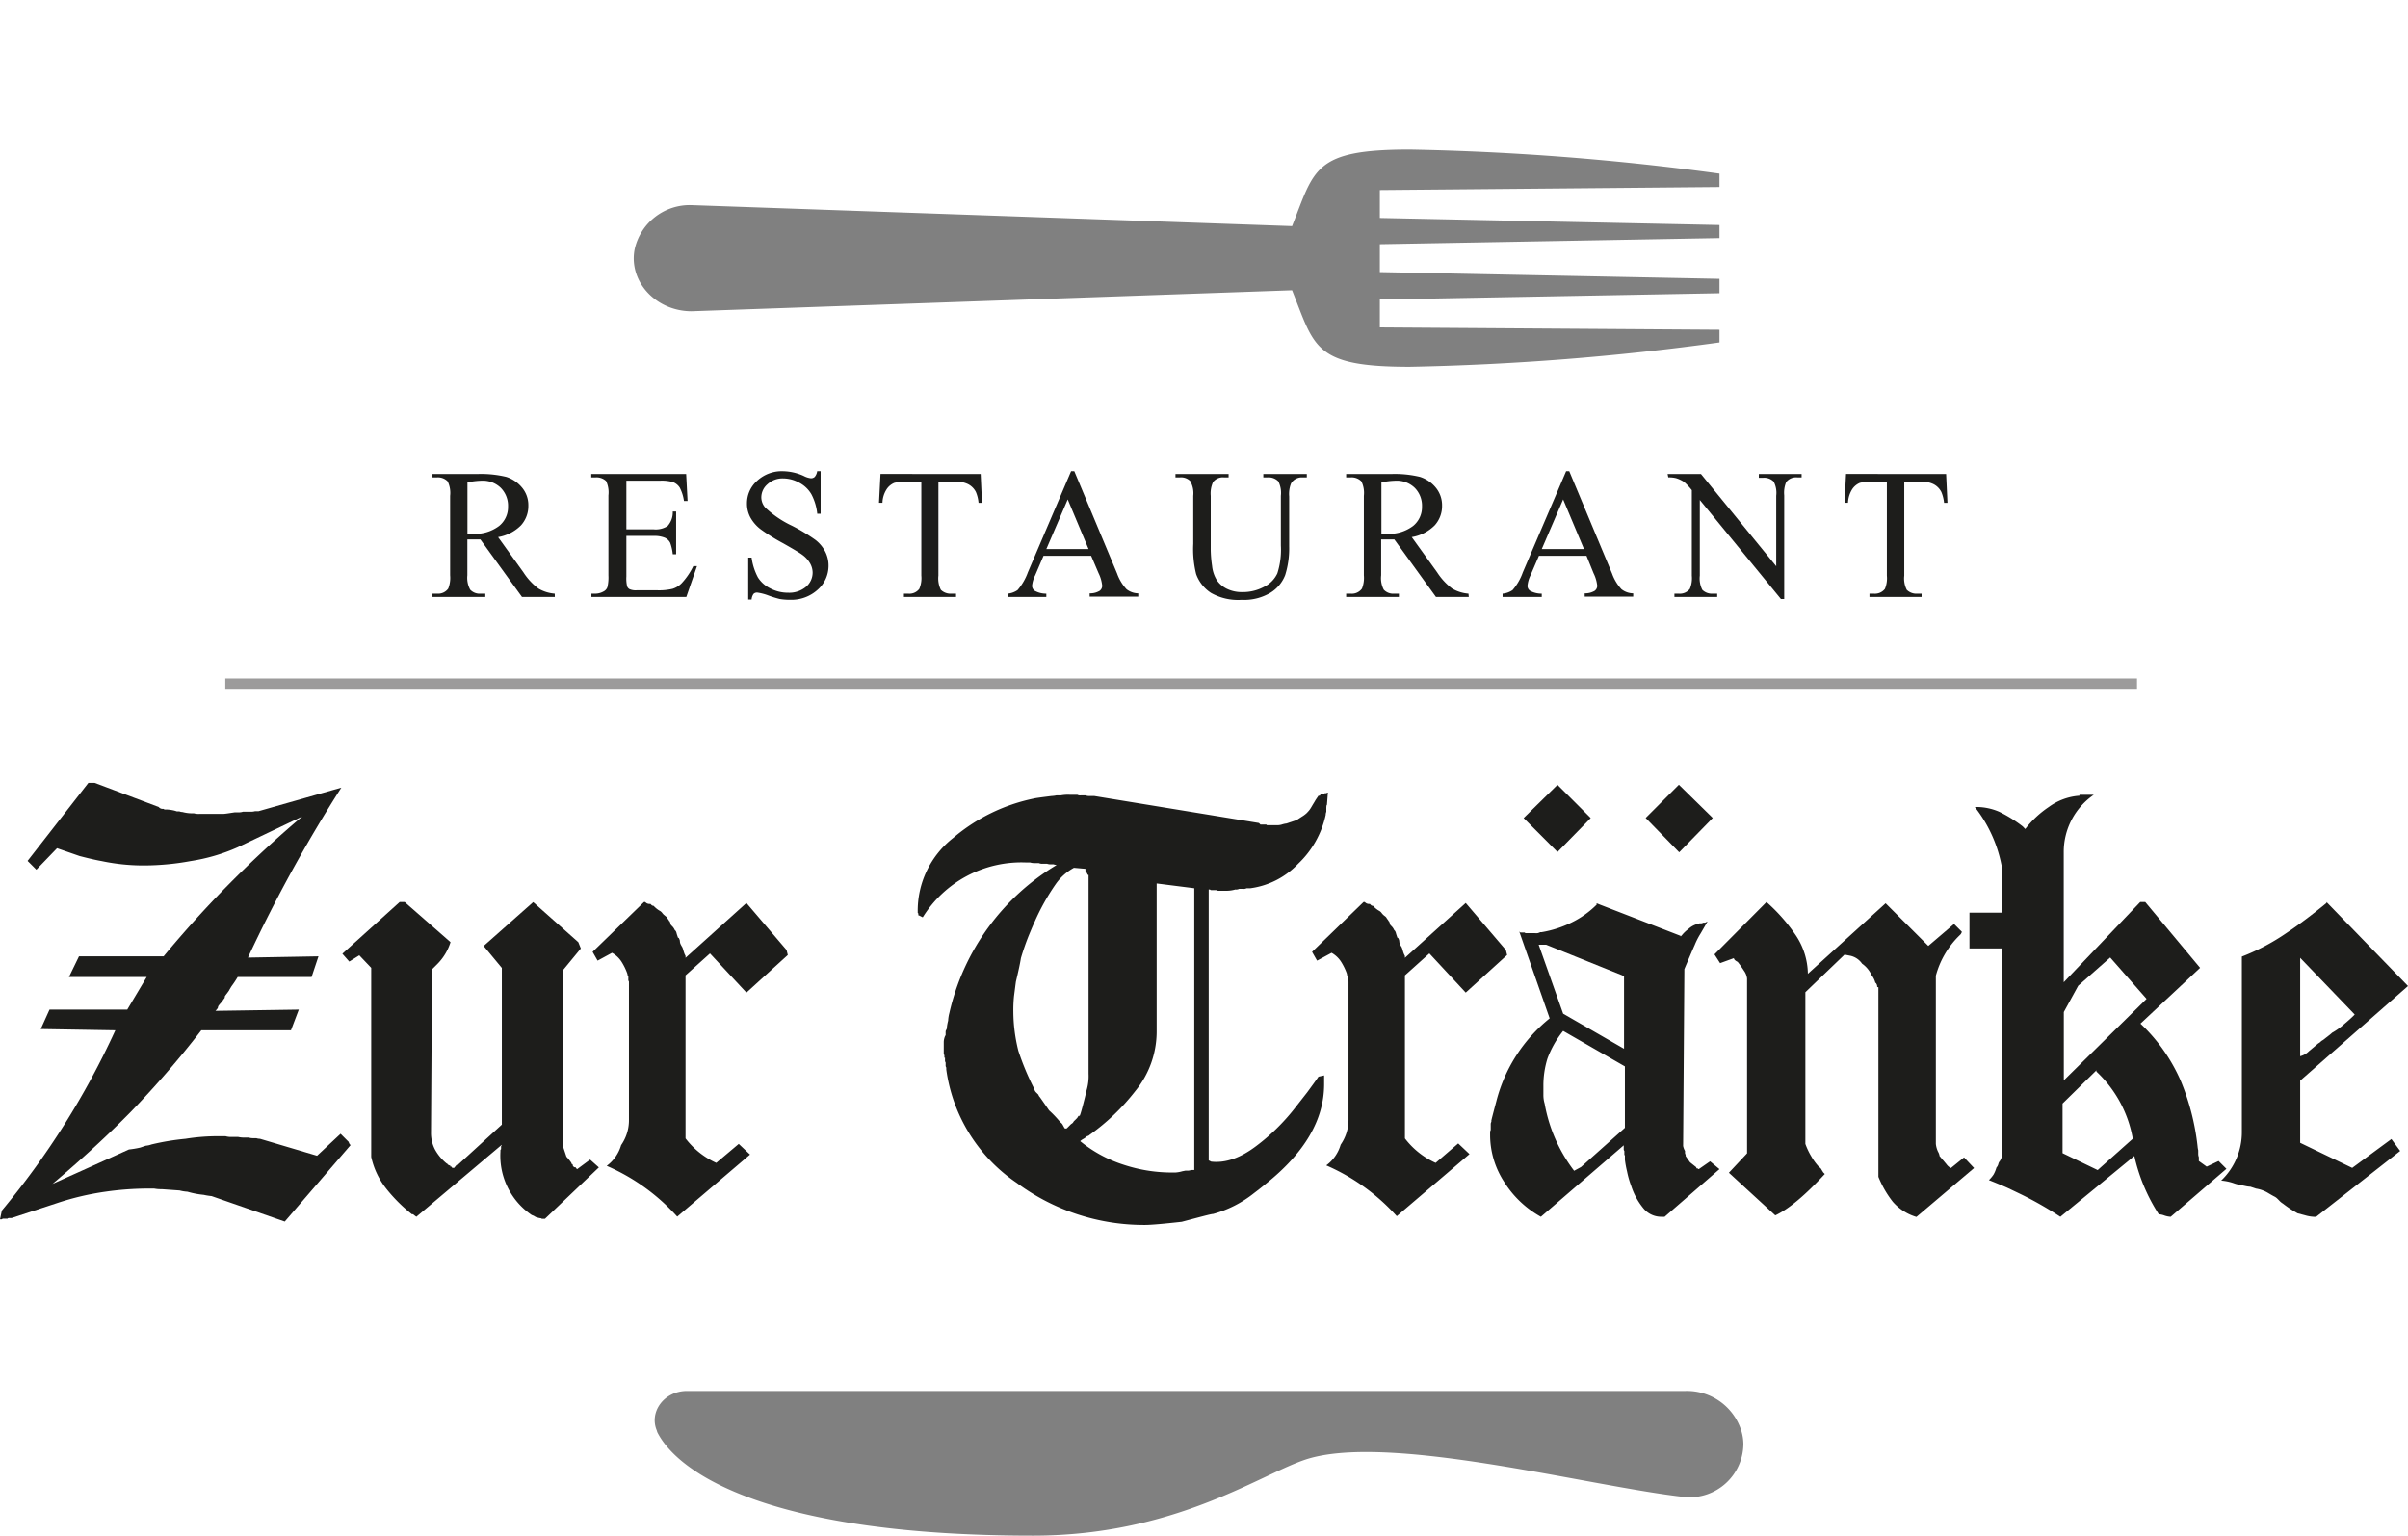
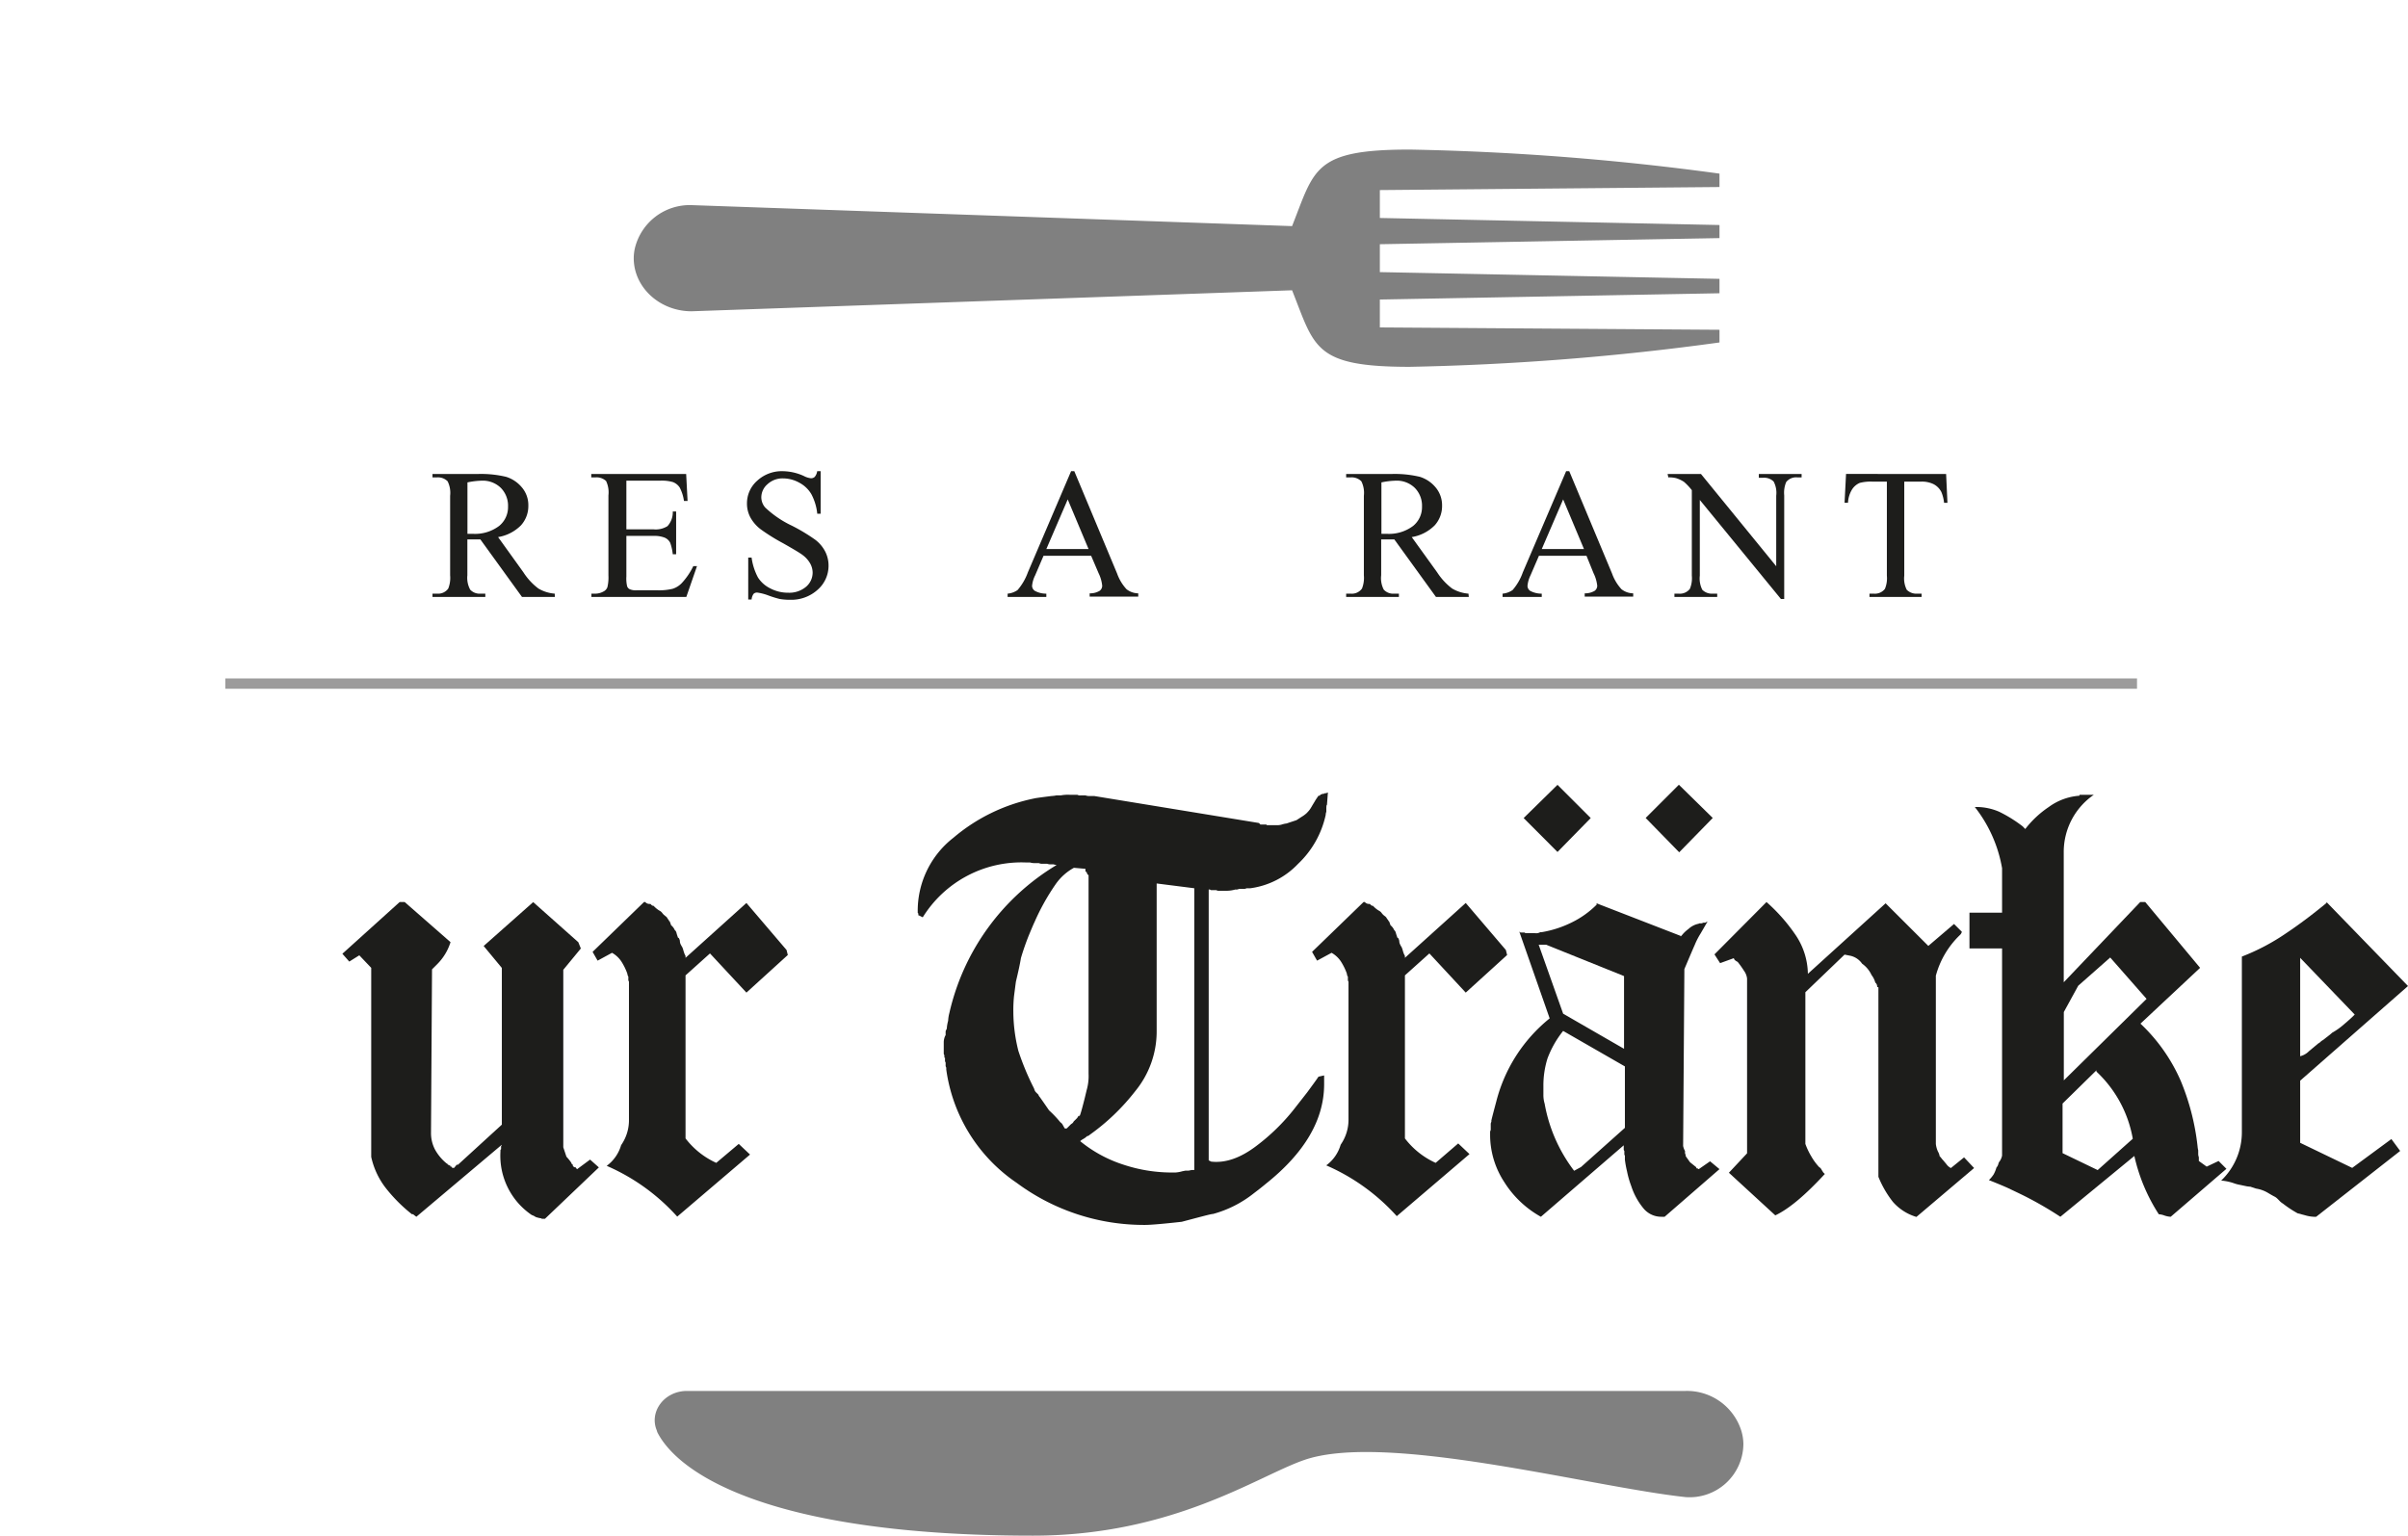
<svg xmlns="http://www.w3.org/2000/svg" width="307.28" height="196.02" viewBox="0 0 307.28 196.02">
  <g id="Ebene_2" data-name="Ebene 2">
    <g id="Ebene_1-2" data-name="Ebene 1">
-       <path d="M11.28,99.92h.8L20.25,103a.66.66,0,0,0,.48.24h.15a.22.22,0,0,0,.16.08h.25a4.73,4.73,0,0,1,.68.08,3.35,3.35,0,0,1,.6.16h.32a1.13,1.13,0,0,0,.4.08,4.7,4.7,0,0,0,1.44.16,2.22,2.22,0,0,0,.72.08H27c.69,0,1.17,0,1.44,0s.77-.09,1.52-.2h.48a1.61,1.61,0,0,0,.56-.08h1a1.91,1.91,0,0,0,.56-.07H33l10.56-3a186.76,186.76,0,0,0-11.92,21.69l9-.16-.88,2.64H30.33a13.86,13.86,0,0,1-.8,1.2c-.16.27-.26.43-.28.48s-.08.13-.16.24l-.24.32a1.59,1.59,0,0,0-.16.24.24.24,0,0,0,0,.12.51.51,0,0,1-.12.2,1.59,1.59,0,0,0-.16.24,1.05,1.05,0,0,1-.16.2,3.35,3.35,0,0,0-.28.32.58.58,0,0,0-.16.32c0,.08-.11.23-.32.44l10.64-.16-1,2.64H25.69a124.21,124.21,0,0,1-9,10.41q-4.39,4.47-10,9.2l9.76-4.4a12,12,0,0,0,1.44-.24l.72-.24a2.8,2.8,0,0,0,.72-.16,31.08,31.08,0,0,1,4.33-.72,26.14,26.14,0,0,1,4.4-.33h.72a2.48,2.48,0,0,0,.8.09h.8a3.34,3.34,0,0,0,.88.08h.48a1.61,1.61,0,0,0,.48.08h.48a1.61,1.61,0,0,0,.48.08l7.28,2.16,3-2.8.72.72.32.32a.67.67,0,0,0,.24.4l-8.4,9.76L27,152.66a8,8,0,0,1-1-.16,11,11,0,0,1-2.08-.4,4.8,4.8,0,0,1-1-.16l-2.24-.16c-.22,0-.57,0-1-.08h-1a38.58,38.58,0,0,0-5.24.4,35,35,0,0,0-6.12,1.44l-5.84,1.92H1.12a.21.21,0,0,0-.16.08H.4a.24.24,0,0,0-.16.08H0l.24-1.12a102.48,102.48,0,0,0,14.48-23l-9.52-.16,1.12-2.48h9.92l2.48-4.16H8.8l1.28-2.64h10.8a140.87,140.87,0,0,1,17.69-17.85l-8.24,3.93a23.56,23.56,0,0,1-6,1.76,33.2,33.2,0,0,1-5.77.56,25.76,25.76,0,0,1-5.6-.56c-.64-.11-1.57-.32-2.8-.64l-2.88-1L4.64,111l-1.12-1.12" style="fill:#1d1d1b" />
      <path d="M51,115.13h.64l5.85,5.12A6.81,6.81,0,0,1,55.85,123l-.72.72L55,144.58a4.54,4.54,0,0,0,.52,2.16A6.08,6.08,0,0,0,57,148.5h.08c0,.05,0,.1.12.16a.38.38,0,0,0,.16.08s.06,0,.12.08v.08h.16a.14.14,0,0,0,.16.16h.15l.33-.4h.16l5.6-5.12v-20l-2.32-2.8,6.32-5.6,5.76,5.12.32.8-2.24,2.72v22.65l.4,1.2a6.59,6.59,0,0,1,.64.8.14.14,0,0,0,.16.16.35.35,0,0,0,.4.4c0,.05.05.13.16.24L75.3,148l1.12,1-6.88,6.56h-.4a.3.3,0,0,0-.2-.08,3.35,3.35,0,0,1-.6-.16,1.67,1.67,0,0,0-.48-.24,9.14,9.14,0,0,1-4-8.08v-.16a.19.19,0,0,1,.08-.16v-.32a.19.19,0,0,1,.08-.16v-.08L53.13,155.3l-.32-.24-.08-.08h-.16a20,20,0,0,1-3.32-3.32,9.92,9.92,0,0,1-1.88-4V123.53l-1.52-1.6-1.28.8-.88-1" style="fill:#1d1d1b" />
      <path d="M82.18,115.13h.16a.69.69,0,0,0,.48.24H83l.16.16a.36.36,0,0,0,.24.08,3.42,3.42,0,0,0,.72.6,1,1,0,0,1,.36.28c.08.11.15.18.2.24l.24.2c.11.08.18.14.2.2l.16.24a.47.47,0,0,1,.12.24q0-.24.24.48a1.68,1.68,0,0,1,.48.64q.16.08.24.48l.16.48c.06,0,.11,0,.16.16a.63.63,0,0,1,.08.32,1,1,0,0,0,.12.4,2.49,2.49,0,0,0,.16.28,1.78,1.78,0,0,1,.16.44c.08.27.14.43.16.48l.12.24v.24l7.77-7,5.12,6,.16.64-5.28,4.8-4.65-5-3.12,2.8v20.81a10.3,10.3,0,0,0,3.92,3.12L94.27,146l1.44,1.36-9.29,7.92a26,26,0,0,0-9-6.48,5,5,0,0,0,1.84-2.64,5.57,5.57,0,0,0,1-3.28V125.29a.48.48,0,0,1-.08-.32v-.32a.72.72,0,0,1-.12-.36,7.7,7.7,0,0,0-.76-1.56,3.47,3.47,0,0,0-1.2-1.12l-1.84,1-.64-1.12" style="fill:#1d1d1b" />
      <path d="M169.33,102.73c-.06,0-.08.21-.08.48v.4a1.13,1.13,0,0,0-.08.4,12.14,12.14,0,0,1-3.52,6.24,10.27,10.27,0,0,1-6.09,3.12h-.48a.85.85,0,0,1-.48.08h-.48a.85.85,0,0,1-.48.08,4.15,4.15,0,0,1-1,.16h-1.2a.72.72,0,0,1-.24-.08h-.64a.24.24,0,0,1-.16-.08h-.16V148.1l.32.16q2.72.31,5.76-2a26.18,26.18,0,0,0,4.8-4.68l1.69-2.16c.63-.86,1.12-1.52,1.44-2l.72-.16v1.12q0,6.79-7.45,12.72c-.32.27-.82.67-1.52,1.2a14.47,14.47,0,0,1-5.2,2.64c-.27,0-1.6.37-4,1-2.4.27-4,.4-4.64.4a27.25,27.25,0,0,1-16.41-5.36,20.92,20.92,0,0,1-9-14.48v-.24a.49.49,0,0,1-.08-.32v-.32a.49.49,0,0,1-.08-.32V135h-.08v-.32a.36.36,0,0,1-.08-.24V133a1.92,1.92,0,0,1,.08-.51,1.22,1.22,0,0,1,.16-.37v-.47a.43.43,0,0,1,.08-.21.58.58,0,0,0,.08-.32,5.36,5.36,0,0,1,.16-.84,4.9,4.9,0,0,1,.16-1,29.7,29.7,0,0,1,13.69-18.88,1.41,1.41,0,0,1-.4-.08H134a1.41,1.41,0,0,1-.4-.08h-.48a1.07,1.07,0,0,1-.56-.08H132a1.84,1.84,0,0,1-.56-.08h-.49a14.82,14.82,0,0,0-13.2,7l-.64-.32c.16,0,.21.08.16.08l-.08-.08v-.16l-.08-.08v-.08a11.81,11.81,0,0,1,4.56-9.52,23,23,0,0,1,10.25-5c.21-.06,1-.16,2.24-.32a3.79,3.79,0,0,0,.64-.08h.56a4.82,4.82,0,0,1,1.12-.08h1a.64.64,0,0,0,.4.08h.64a1.41,1.41,0,0,0,.4.08h.72l21,3.44a1.72,1.72,0,0,1,.2.2s.09,0,.2,0h.56c0,.05.06.08.16.08h1.28a2,2,0,0,0,.52-.08,3.33,3.33,0,0,1,.48-.12c.14,0,.36-.1.68-.2l.72-.24.68-.44a3.86,3.86,0,0,0,.6-.44q.17-.17.33-.36t.39-.6c.16-.27.29-.47.36-.6s.23-.36.45-.68h.16l.07-.08v-.08h.16l.09-.08h.16a.27.27,0,0,0,.16-.08h.16a.27.27,0,0,0,.16-.08h.08m-32.41,9.6a6.84,6.84,0,0,0-2.32,2.08,28.48,28.48,0,0,0-2.72,4.88q-.09.16-.72,1.68c-.32.8-.67,1.76-1,2.88-.11.7-.33,1.71-.64,3-.06.43-.14,1.07-.25,1.92a17.78,17.78,0,0,0-.08,1.92,20.86,20.86,0,0,0,.64,5,33.75,33.75,0,0,0,2,4.8,2.26,2.26,0,0,0,.12.32,1,1,0,0,0,.2.24l.24.24a.63.63,0,0,0,.16.28c.1.13.5.7,1.2,1.72a14.06,14.06,0,0,1,1.44,1.52.89.89,0,0,1,.32.36l.2.36c0,.05.09.08.2.08s.13-.06.24-.16l.32-.32a1.16,1.16,0,0,1,.2-.16.48.48,0,0,0,.16-.16.72.72,0,0,1,.2-.24l.32-.32a1,1,0,0,1,.24-.32c0,.43.24-.32.72-2.24l.24-1a6.48,6.48,0,0,0,.24-2.08V111.69h-.08v-.08c-.06,0-.08,0-.08-.08v-.08h-.08v-.16a.14.14,0,0,1-.16-.16v-.24Zm10.56,2v18.89a12,12,0,0,1-2.72,7.6,27.61,27.61,0,0,1-5.84,5.6.51.51,0,0,1-.32.16,2.28,2.28,0,0,1-.56.4,2,2,0,0,0-.32.24,16.86,16.86,0,0,0,5.52,3,19.57,19.57,0,0,0,6.08,1H150a4.21,4.21,0,0,0,.88-.16l.4-.08h.4l.4-.08h.32V113.37Z" style="fill:#1d1d1b" />
      <path d="M174,115.13h.16a.69.69,0,0,0,.48.24h.16l.16.16a.33.33,0,0,0,.24.08,3.42,3.42,0,0,0,.72.6,1,1,0,0,1,.36.28,1.93,1.93,0,0,0,.2.24,2.07,2.07,0,0,0,.24.2.74.74,0,0,1,.2.2,1.59,1.59,0,0,0,.16.24.47.47,0,0,1,.12.24q0-.24.24.48a1.68,1.68,0,0,1,.48.64q.15.08.24.48l.16.48c.05,0,.1,0,.16.16a.76.76,0,0,1,.08.32,1,1,0,0,0,.12.4,1.48,1.48,0,0,0,.16.28,2.41,2.41,0,0,1,.16.44,3.43,3.43,0,0,0,.16.48l.12.24v.24l7.76-7,5.12,6,.16.64-5.28,4.8-4.64-5-3.12,2.8v20.81a10.22,10.22,0,0,0,3.92,3.12l2.88-2.48,1.44,1.36-9.28,7.92a26.09,26.09,0,0,0-9-6.48,5,5,0,0,0,1.84-2.64,5.57,5.57,0,0,0,1-3.28V125.29c-.06-.05-.08-.16-.08-.32v-.32a.57.57,0,0,1-.12-.36,7.7,7.7,0,0,0-.76-1.56,3.47,3.47,0,0,0-1.2-1.12l-1.85,1-.64-1.12" style="fill:#1d1d1b" />
      <path d="M203.73,115.29l10.73,4.16v.08l.16-.16a4.36,4.36,0,0,1,.84-.8,2.67,2.67,0,0,1,1.16-.64.72.72,0,0,0,.24-.08h.24a.72.72,0,0,0,.24-.08h.24l.32-.16-.88,1.52a9.25,9.25,0,0,0-.76,1.48c-.3.67-.73,1.69-1.32,3.08l-.16,22.57a2.26,2.26,0,0,0,.12.4,2.58,2.58,0,0,0,.12.24v.24a.54.54,0,0,0,.08.24v.16c.1.16.29.42.56.8l.8.64a.14.14,0,0,0,.16.16h.08c0,.05,0,.08.08.08l1.44-1,1.2,1-7,6.08H212a2.94,2.94,0,0,1-2.32-1.12,8.63,8.63,0,0,1-1.52-2.8,11.7,11.7,0,0,1-.53-1.84,13.93,13.93,0,0,1-.28-1.52v-.56c-.05,0-.07-.06-.07-.16v-.4a.32.32,0,0,1-.08-.24v-.48l-10.57,9.12a12.93,12.93,0,0,1-4.68-4.44,11,11,0,0,1-1.8-6v-.4a.62.62,0,0,1,.08-.23v-.8a.69.69,0,0,1,.08-.25v-.15c0-.06.21-.88.64-2.49a19.93,19.93,0,0,1,6.8-10.56l-3.92-11.2c.05.16.14.24.24.24h.48s.06.08.16.08h1.12a1.49,1.49,0,0,0,.4,0,1.75,1.75,0,0,0,.32-.12h.16a13.72,13.72,0,0,0,3.76-1.2,11.83,11.83,0,0,0,3.28-2.32m-5-6.72-4.32-4.33,4.32-4.24,4.24,4.24Zm-2.4,11.84,3.12,8.8,7.77,4.48v-9.28l-9.93-4Zm3.12,11a12.68,12.68,0,0,0-2,3.52,11.55,11.55,0,0,0-.52,3.52v1.12a3.8,3.8,0,0,0,.16,1.13,19.82,19.82,0,0,0,3.76,8.56l.88-.48,5.6-5v-7.84Zm14.81-22.8L210,104.4l4.24-4.24,4.32,4.24Z" style="fill:#1d1d1b" />
      <path d="M225.42,115.13a22.37,22.37,0,0,1,3.68,4.16,9.06,9.06,0,0,1,1.6,5l9.92-9,5.45,5.44,3.28-2.8,1,1a1,1,0,0,1-.16.32l-.16.16a11.27,11.27,0,0,0-3,5.12V146a3.09,3.09,0,0,0,.28,1,1.51,1.51,0,0,1,.2.56,3.32,3.32,0,0,1,.24.28,2.91,2.91,0,0,0,.24.28l.4.48a1.5,1.5,0,0,0,.56.48l1.68-1.36,1.28,1.36-7.36,6.24a6.41,6.41,0,0,1-3-1.92,13.06,13.06,0,0,1-1.85-3.2V126c-.1,0-.16,0-.16-.12a.57.57,0,0,0-.08-.28c-.05-.11-.1-.16-.15-.16a2.72,2.72,0,0,0-.49-1,3.62,3.62,0,0,0-1.2-1.44,2.47,2.47,0,0,0-1.44-1l-.8-.16-5,4.8V146a9,9,0,0,0,.76,1.6,7.27,7.27,0,0,0,1,1.36.77.77,0,0,1,.32.36l.2.32.2.2c-2.51,2.72-4.61,4.48-6.32,5.28l-5.92-5.44,2.32-2.48V124.89a2.11,2.11,0,0,0-.4-1,12.61,12.61,0,0,0-.8-1.12q-.48-.24-.48-.48l-1.76.64-.72-1.12" style="fill:#1d1d1b" />
      <path d="M265.35,101.44h1.84a8.85,8.85,0,0,0-3.84,7.37v16.56l9.76-10.24h.64l7,8.4-7.61,7.12a22.24,22.24,0,0,1,5.13,7.28,30.37,30.37,0,0,1,2.16,8.41,3,3,0,0,0,.08.48v.48a1.17,1.17,0,0,0,.08.4v.48l1,.72,1.52-.72,1,1L277,155.3a2.88,2.88,0,0,1-.8-.16,2.43,2.43,0,0,0-.72-.16,22.84,22.84,0,0,1-3.12-7.44l-9.44,7.76a46.29,46.29,0,0,0-4.4-2.56c-.53-.27-1.31-.64-2.32-1.12q-.72-.33-2.4-1a4.2,4.2,0,0,0,.6-.72,4,4,0,0,0,.36-.88,1.09,1.09,0,0,0,.24-.44.87.87,0,0,1,.2-.4,2,2,0,0,0,.28-.68V121.05h-4.16v-4.56h4.16v-5.68A17.4,17.4,0,0,0,252,103a7.35,7.35,0,0,1,3.12.61,17.17,17.17,0,0,1,3,1.87l.32.33a12.72,12.72,0,0,1,3-2.81,7.53,7.53,0,0,1,3.92-1.44m2.16,35.05-4.32,4.24v6.33l4.48,2.16,4.48-4a15.37,15.37,0,0,0-4.64-8.57Zm1.76-14.4-4.08,3.6-1.84,3.36v8.72l10.56-10.4Z" style="fill:#1d1d1b" />
      <path d="M296.88,115.13l10.4,10.72-13.76,12.08v7.93l6.64,3.2,5-3.68,1.12,1.52-10.72,8.4h-.32a4.65,4.65,0,0,1-1.12-.2l-.92-.24a14.33,14.33,0,0,1-1.88-1.24,2.12,2.12,0,0,1-.48-.4l-.24-.24a1.5,1.5,0,0,0-.4-.28q-.24-.12-.84-.48a4.3,4.3,0,0,0-1.48-.52l-.72-.24a3.1,3.1,0,0,1-.6-.08l-.76-.16A4.5,4.5,0,0,1,285,151a6.48,6.48,0,0,0-1.56-.32,8.53,8.53,0,0,0,2.64-6.24V122.09a27.4,27.4,0,0,0,5.68-3q2.4-1.6,5.12-3.84m-3.36,7v12.56a2.38,2.38,0,0,0,1.12-.64l1.2-1a1,1,0,0,0,.28-.2,1.05,1.05,0,0,1,.2-.16,1.59,1.59,0,0,0,.24-.16l.2-.16.36-.28a5,5,0,0,0,.48-.4,8.63,8.63,0,0,0,1.52-1.08c.53-.45,1-.86,1.36-1.24Z" style="fill:#1d1d1b" />
      <path d="M70.8,76.19H66.61L61.3,68.85l-1,0H60l-.36,0v4.57A3.17,3.17,0,0,0,60,75.26a1.64,1.64,0,0,0,1.32.51h.61v.42H55.19v-.42h.59a1.59,1.59,0,0,0,1.42-.65,3.71,3.71,0,0,0,.24-1.7V63.28a3.31,3.31,0,0,0-.32-1.85,1.73,1.73,0,0,0-1.34-.5h-.59V60.5H60.9a13.77,13.77,0,0,1,3.69.36,4.26,4.26,0,0,1,2,1.34,3.48,3.48,0,0,1,.83,2.34,3.66,3.66,0,0,1-.94,2.51,5.33,5.33,0,0,1-2.92,1.5l3.24,4.51a8,8,0,0,0,1.91,2.06,4.86,4.86,0,0,0,2.08.65ZM59.65,68.13h.65a5.1,5.1,0,0,0,3.39-1,3.09,3.09,0,0,0,1.14-2.47,3.24,3.24,0,0,0-.92-2.39,3.29,3.29,0,0,0-2.44-.92,10,10,0,0,0-1.82.22Z" style="fill:#1d1d1b" />
      <path d="M79.93,61.35v6.21h3.45a2.82,2.82,0,0,0,1.8-.41,2.61,2.61,0,0,0,.67-1.87h.43v5.46h-.43a6,6,0,0,0-.33-1.47,1.42,1.42,0,0,0-.68-.64,3.57,3.57,0,0,0-1.46-.23H79.93v5.18a4.29,4.29,0,0,0,.1,1.26.66.66,0,0,0,.32.36,1.92,1.92,0,0,0,.88.14h2.66a7.41,7.41,0,0,0,1.94-.19A2.76,2.76,0,0,0,87,74.42a8.9,8.9,0,0,0,1.47-2.16h.47l-1.36,3.93H75.47v-.42H76a2.16,2.16,0,0,0,1-.27,1,1,0,0,0,.51-.56,5.37,5.37,0,0,0,.13-1.51V63.23a3.37,3.37,0,0,0-.3-1.84A1.79,1.79,0,0,0,76,60.93h-.55V60.5H87.56l.18,3.44h-.46a5.32,5.32,0,0,0-.54-1.71,1.81,1.81,0,0,0-.87-.7,5.06,5.06,0,0,0-1.63-.18Z" style="fill:#1d1d1b" />
      <path d="M104.72,60.14v5.43h-.43a6.79,6.79,0,0,0-.75-2.49A3.87,3.87,0,0,0,102,61.61a4.27,4.27,0,0,0-2.06-.55,2.8,2.8,0,0,0-2,.74,2.22,2.22,0,0,0-.79,1.67,2,2,0,0,0,.5,1.31,13,13,0,0,0,3.41,2.32,23.06,23.06,0,0,1,3,1.81,4.48,4.48,0,0,1,1.24,1.48,3.94,3.94,0,0,1,.43,1.8,4.06,4.06,0,0,1-1.38,3.07,5,5,0,0,1-3.56,1.29,7.5,7.5,0,0,1-1.29-.1A13.8,13.8,0,0,1,98.05,76a6.5,6.5,0,0,0-1.43-.37.62.62,0,0,0-.46.17,1.4,1.4,0,0,0-.25.72h-.43V71.17h.43a7.57,7.57,0,0,0,.81,2.53,3.88,3.88,0,0,0,1.56,1.39,4.82,4.82,0,0,0,2.29.56,3.31,3.31,0,0,0,2.29-.76,2.38,2.38,0,0,0,.84-1.81,2.46,2.46,0,0,0-.32-1.17,3.47,3.47,0,0,0-1-1.1c-.3-.23-1.12-.72-2.46-1.48a24.64,24.64,0,0,1-2.87-1.79,4.83,4.83,0,0,1-1.29-1.49,3.7,3.7,0,0,1-.44-1.78,3.83,3.83,0,0,1,1.3-2.91,4.62,4.62,0,0,1,3.3-1.22,6.63,6.63,0,0,1,2.65.61,2.53,2.53,0,0,0,.91.29.67.67,0,0,0,.49-.18,1.43,1.43,0,0,0,.31-.72Z" style="fill:#1d1d1b" />
-       <path d="M125.14,60.5l.17,3.68h-.44a4.55,4.55,0,0,0-.34-1.39,2.3,2.3,0,0,0-1-1,3.37,3.37,0,0,0-1.57-.32h-2.21v12a3.3,3.3,0,0,0,.31,1.81,1.78,1.78,0,0,0,1.36.49H122v.42h-6.65v-.42h.55a1.58,1.58,0,0,0,1.41-.61,3.47,3.47,0,0,0,.26-1.69v-12h-1.89a5.57,5.57,0,0,0-1.56.16,2.14,2.14,0,0,0-1,.85,3.35,3.35,0,0,0-.51,1.69h-.44l.19-3.68Z" style="fill:#1d1d1b" />
      <path d="M139.24,70.94h-6.08l-1.06,2.48a3.73,3.73,0,0,0-.4,1.36.79.79,0,0,0,.35.63,3,3,0,0,0,1.47.36v.42h-4.94v-.42a2.64,2.64,0,0,0,1.27-.46,7.18,7.18,0,0,0,1.31-2.25l5.52-12.92h.41l5.46,13.06a5.88,5.88,0,0,0,1.2,2,2.47,2.47,0,0,0,1.5.53v.42h-6.2v-.42a2.37,2.37,0,0,0,1.27-.32.81.81,0,0,0,.33-.65,4.69,4.69,0,0,0-.46-1.6Zm-.33-.86-2.66-6.34-2.73,6.34Z" style="fill:#1d1d1b" />
-       <path d="M161.21,60.93V60.5h5.55v.43h-.59a1.58,1.58,0,0,0-1.42.77,3.61,3.61,0,0,0-.24,1.67v6.36A11.34,11.34,0,0,1,164,73.4a4.59,4.59,0,0,1-1.84,2.23,6.58,6.58,0,0,1-3.73.93,7,7,0,0,1-3.9-.89,4.8,4.8,0,0,1-1.89-2.39,13.24,13.24,0,0,1-.37-3.87V63.28a3.11,3.11,0,0,0-.4-1.9,1.66,1.66,0,0,0-1.29-.45H150V60.5h6.78v.43h-.6a1.55,1.55,0,0,0-1.39.61,3.48,3.48,0,0,0-.29,1.74v6.84a15.37,15.37,0,0,0,.17,2.09,4.32,4.32,0,0,0,.61,1.84,3.31,3.31,0,0,0,1.26,1.09,4.32,4.32,0,0,0,2,.43,5.69,5.69,0,0,0,2.76-.67A3.61,3.61,0,0,0,163,73.18a9.88,9.88,0,0,0,.45-3.55V63.28a3.24,3.24,0,0,0-.33-1.85,1.73,1.73,0,0,0-1.34-.5Z" style="fill:#1d1d1b" />
      <path d="M187.43,76.19h-4.19l-5.31-7.34-1,0h-.32l-.36,0v4.57a3.17,3.17,0,0,0,.33,1.84,1.64,1.64,0,0,0,1.32.51h.61v.42h-6.73v-.42h.59a1.59,1.59,0,0,0,1.43-.65,3.71,3.71,0,0,0,.24-1.7V63.28a3.31,3.31,0,0,0-.32-1.85,1.74,1.74,0,0,0-1.35-.5h-.59V60.5h5.72a13.77,13.77,0,0,1,3.69.36,4.26,4.26,0,0,1,2,1.34,3.53,3.53,0,0,1,.83,2.34,3.66,3.66,0,0,1-.94,2.51,5.33,5.33,0,0,1-2.93,1.5l3.25,4.51a8,8,0,0,0,1.91,2.06,4.86,4.86,0,0,0,2.08.65Zm-11.15-8.06h.65a5.1,5.1,0,0,0,3.39-1,3.09,3.09,0,0,0,1.14-2.47,3.24,3.24,0,0,0-.92-2.39,3.29,3.29,0,0,0-2.44-.92,10,10,0,0,0-1.82.22Z" style="fill:#1d1d1b" />
      <path d="M202.45,70.94h-6.07l-1.07,2.48a3.88,3.88,0,0,0-.39,1.36.78.78,0,0,0,.34.63,3.06,3.06,0,0,0,1.48.36v.42h-5v-.42a2.69,2.69,0,0,0,1.28-.46,7,7,0,0,0,1.3-2.25l5.53-12.92h.4l5.46,13.06a5.88,5.88,0,0,0,1.2,2,2.47,2.47,0,0,0,1.5.53v.42h-6.19v-.42a2.4,2.4,0,0,0,1.27-.32.81.81,0,0,0,.33-.65,4.77,4.77,0,0,0-.47-1.6Zm-.32-.86-2.66-6.34-2.73,6.34Z" style="fill:#1d1d1b" />
      <path d="M212.8,60.5h4.26l9.6,11.77v-9a3.08,3.08,0,0,0-.33-1.81,1.71,1.71,0,0,0-1.35-.48h-.54V60.5h5.46v.43h-.56a1.6,1.6,0,0,0-1.41.6,3.51,3.51,0,0,0-.25,1.69V76.45h-.42L216.91,63.81v9.66a3.18,3.18,0,0,0,.32,1.81,1.74,1.74,0,0,0,1.35.49h.55v.42h-5.46v-.42h.55a1.61,1.61,0,0,0,1.42-.61,3.51,3.51,0,0,0,.25-1.69V62.56a7.5,7.5,0,0,0-1-1.06,4,4,0,0,0-1-.47,3.67,3.67,0,0,0-1-.1Z" style="fill:#1d1d1b" />
      <path d="M248.34,60.5l.17,3.68h-.43a4.8,4.8,0,0,0-.35-1.39,2.3,2.3,0,0,0-1-1,3.37,3.37,0,0,0-1.57-.32H243v12a3.18,3.18,0,0,0,.32,1.81,1.74,1.74,0,0,0,1.35.49h.54v.42h-6.65v-.42h.55a1.61,1.61,0,0,0,1.42-.61,3.51,3.51,0,0,0,.25-1.69v-12h-1.89a5.57,5.57,0,0,0-1.56.16,2.18,2.18,0,0,0-1,.85,3.56,3.56,0,0,0-.51,1.69h-.44l.19-3.68Z" style="fill:#1d1d1b" />
      <path d="M219.42,42.09l-43.34-.3V38.23l43.34-.8V35.59l-43.34-.86V31.17l43.34-.78V28.72l-43.34-.9V24.26l43.34-.39V22.16a336.23,336.23,0,0,0-39.54-3.07c-12.27,0-12.12,2.5-15,9.77L88.23,26.18A7.2,7.2,0,0,0,81,31.75h0a6,6,0,0,0-.13,1.2c0,3.73,3.32,6.78,7.38,6.78l76.63-2.68c2.9,7.27,2.75,9.77,15,9.77a335.89,335.89,0,0,0,39.54-3.11Z" style="fill:gray" />
      <polyline points="75.42 61.9 75.42 0 228.47 0 228.47 61.9" style="fill:none" />
      <path d="M83.82,182.61a2.09,2.09,0,0,0,.08.23C86.67,188.23,98.56,196,131.81,196c17.87,0,28.64-7.59,34.6-9.65,10.42-3.62,36.52,3.42,48.68,4.73a6.86,6.86,0,0,0,7.38-6.77,6.12,6.12,0,0,0-.27-1.72h0a7.27,7.27,0,0,0-7.08-5.06H87.67c-2.93,0-4.87,2.69-3.85,5.06" style="fill:gray" />
      <line x1="28.75" y1="87.25" x2="272.7" y2="87.25" style="fill:none;stroke:#9c9b9b;stroke-miterlimit:10;stroke-width:1.317px" />
    </g>
  </g>
</svg>